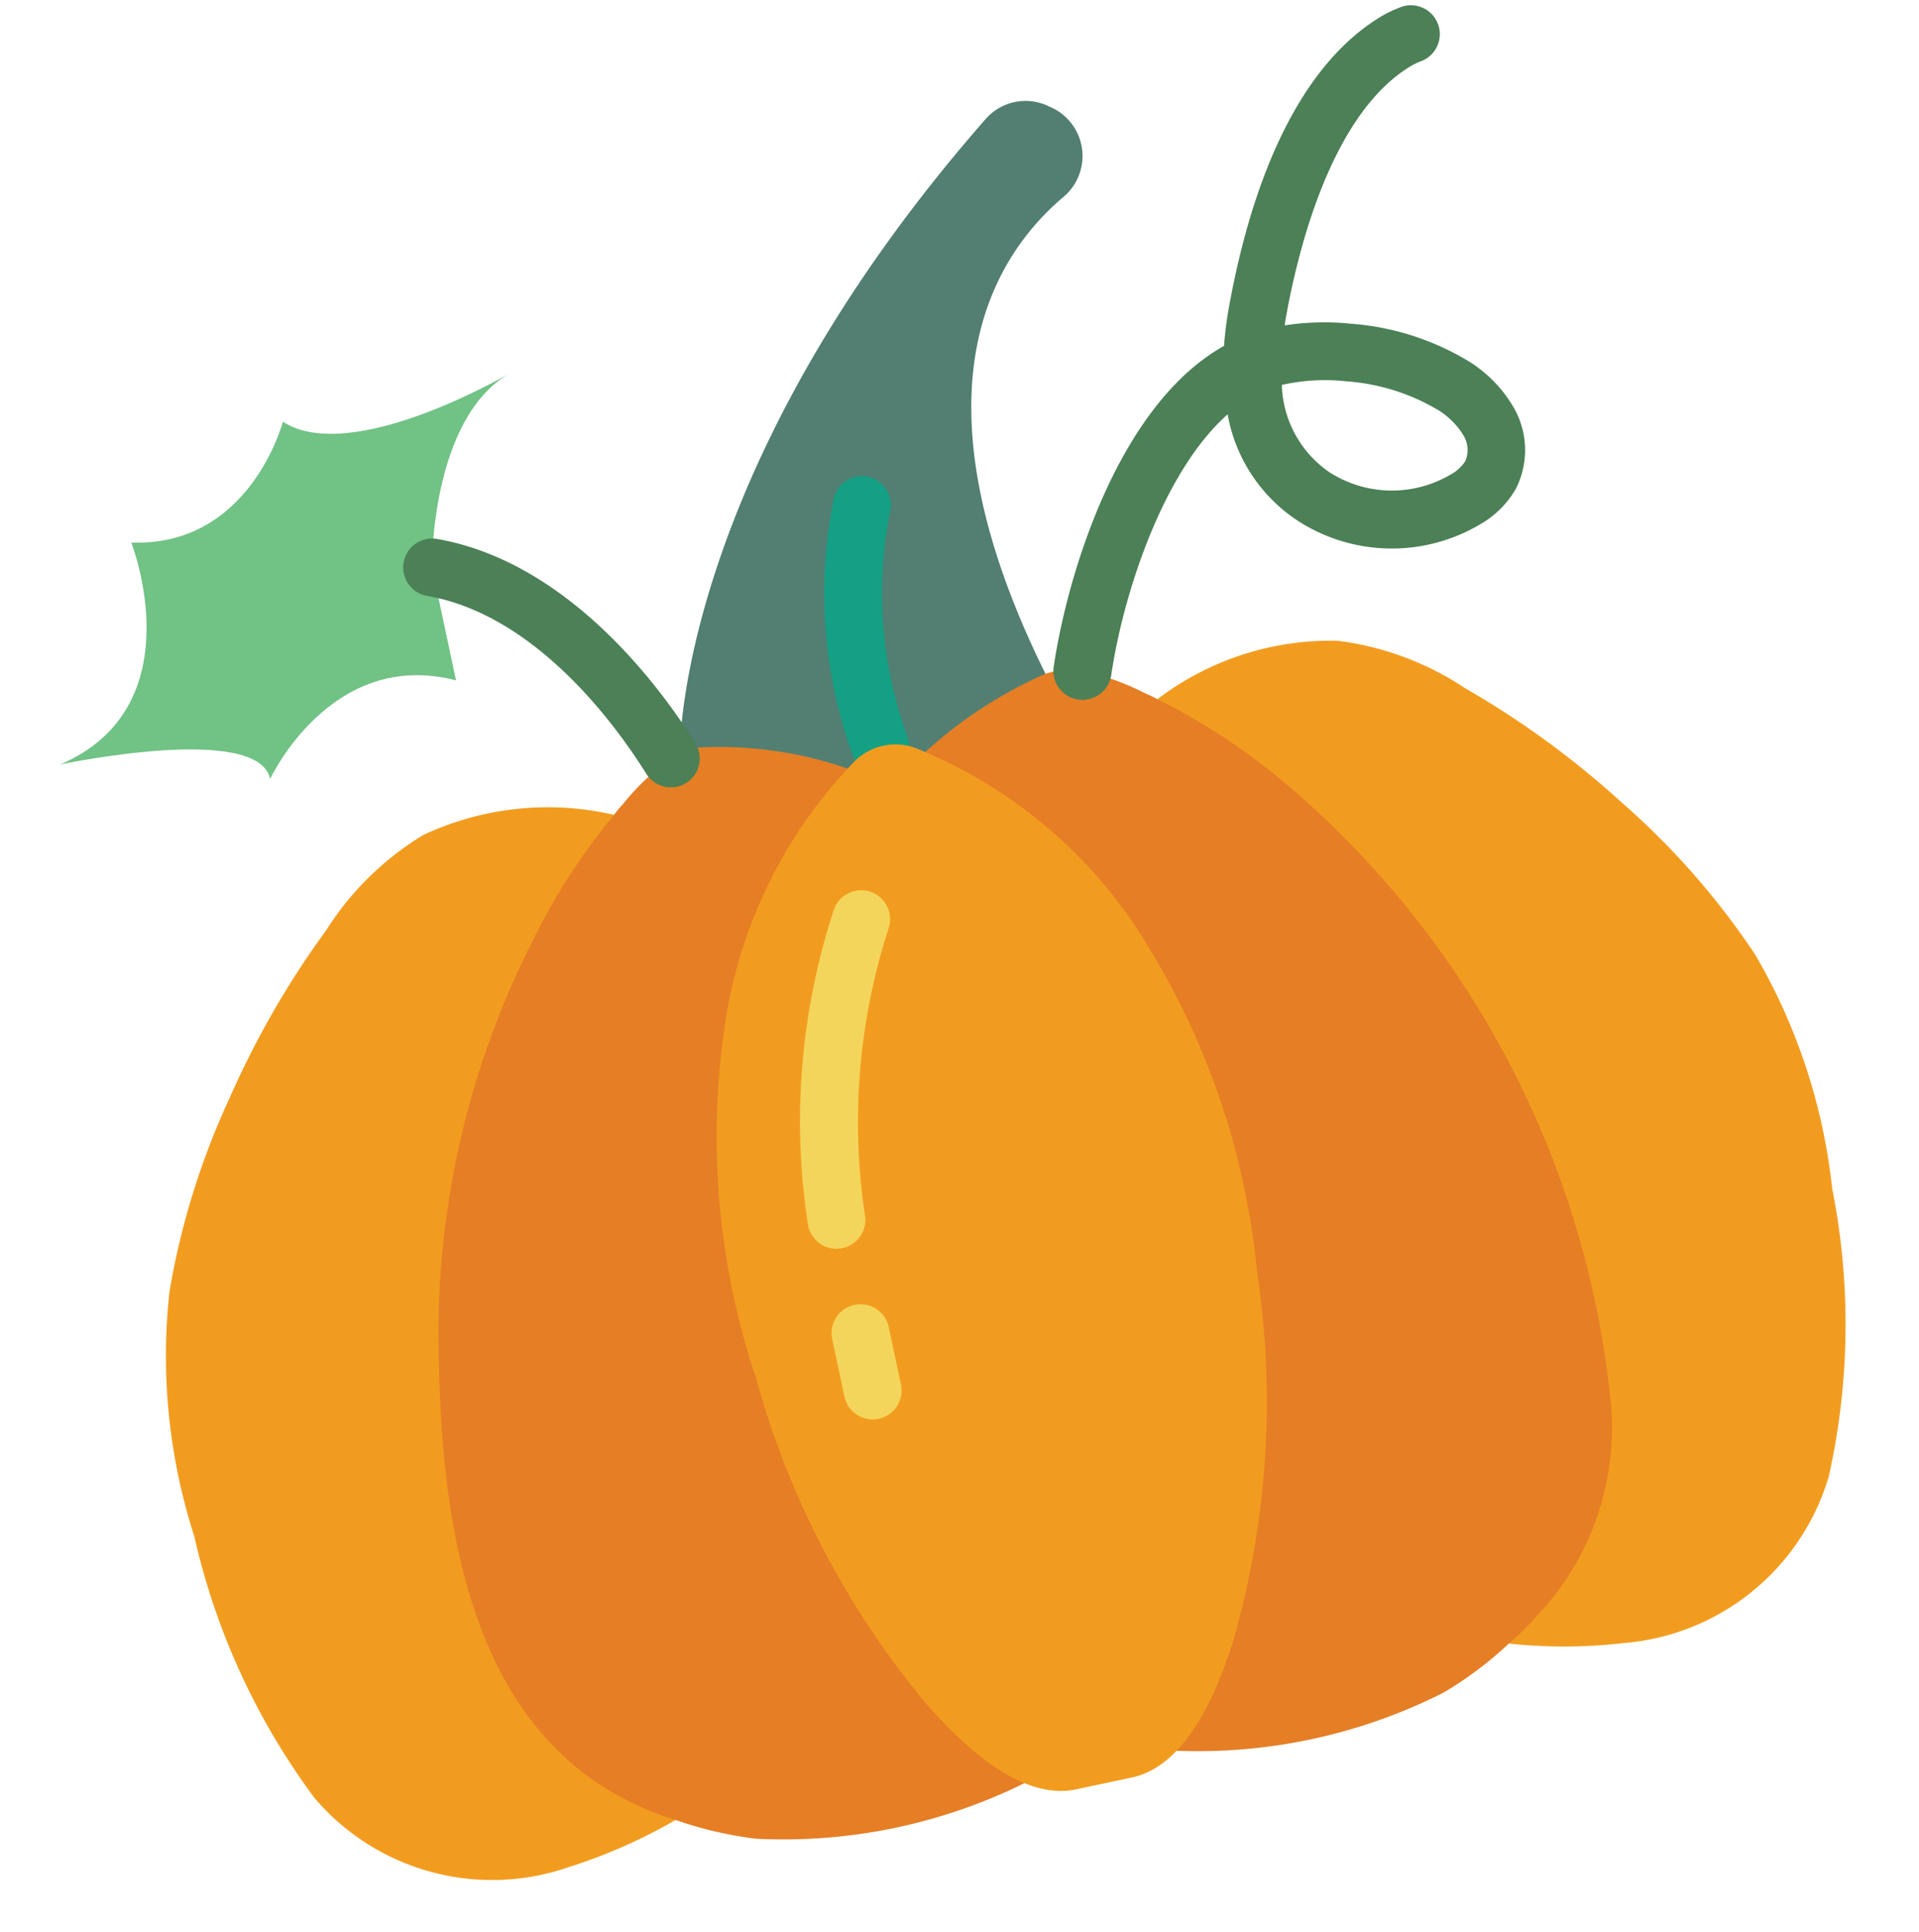
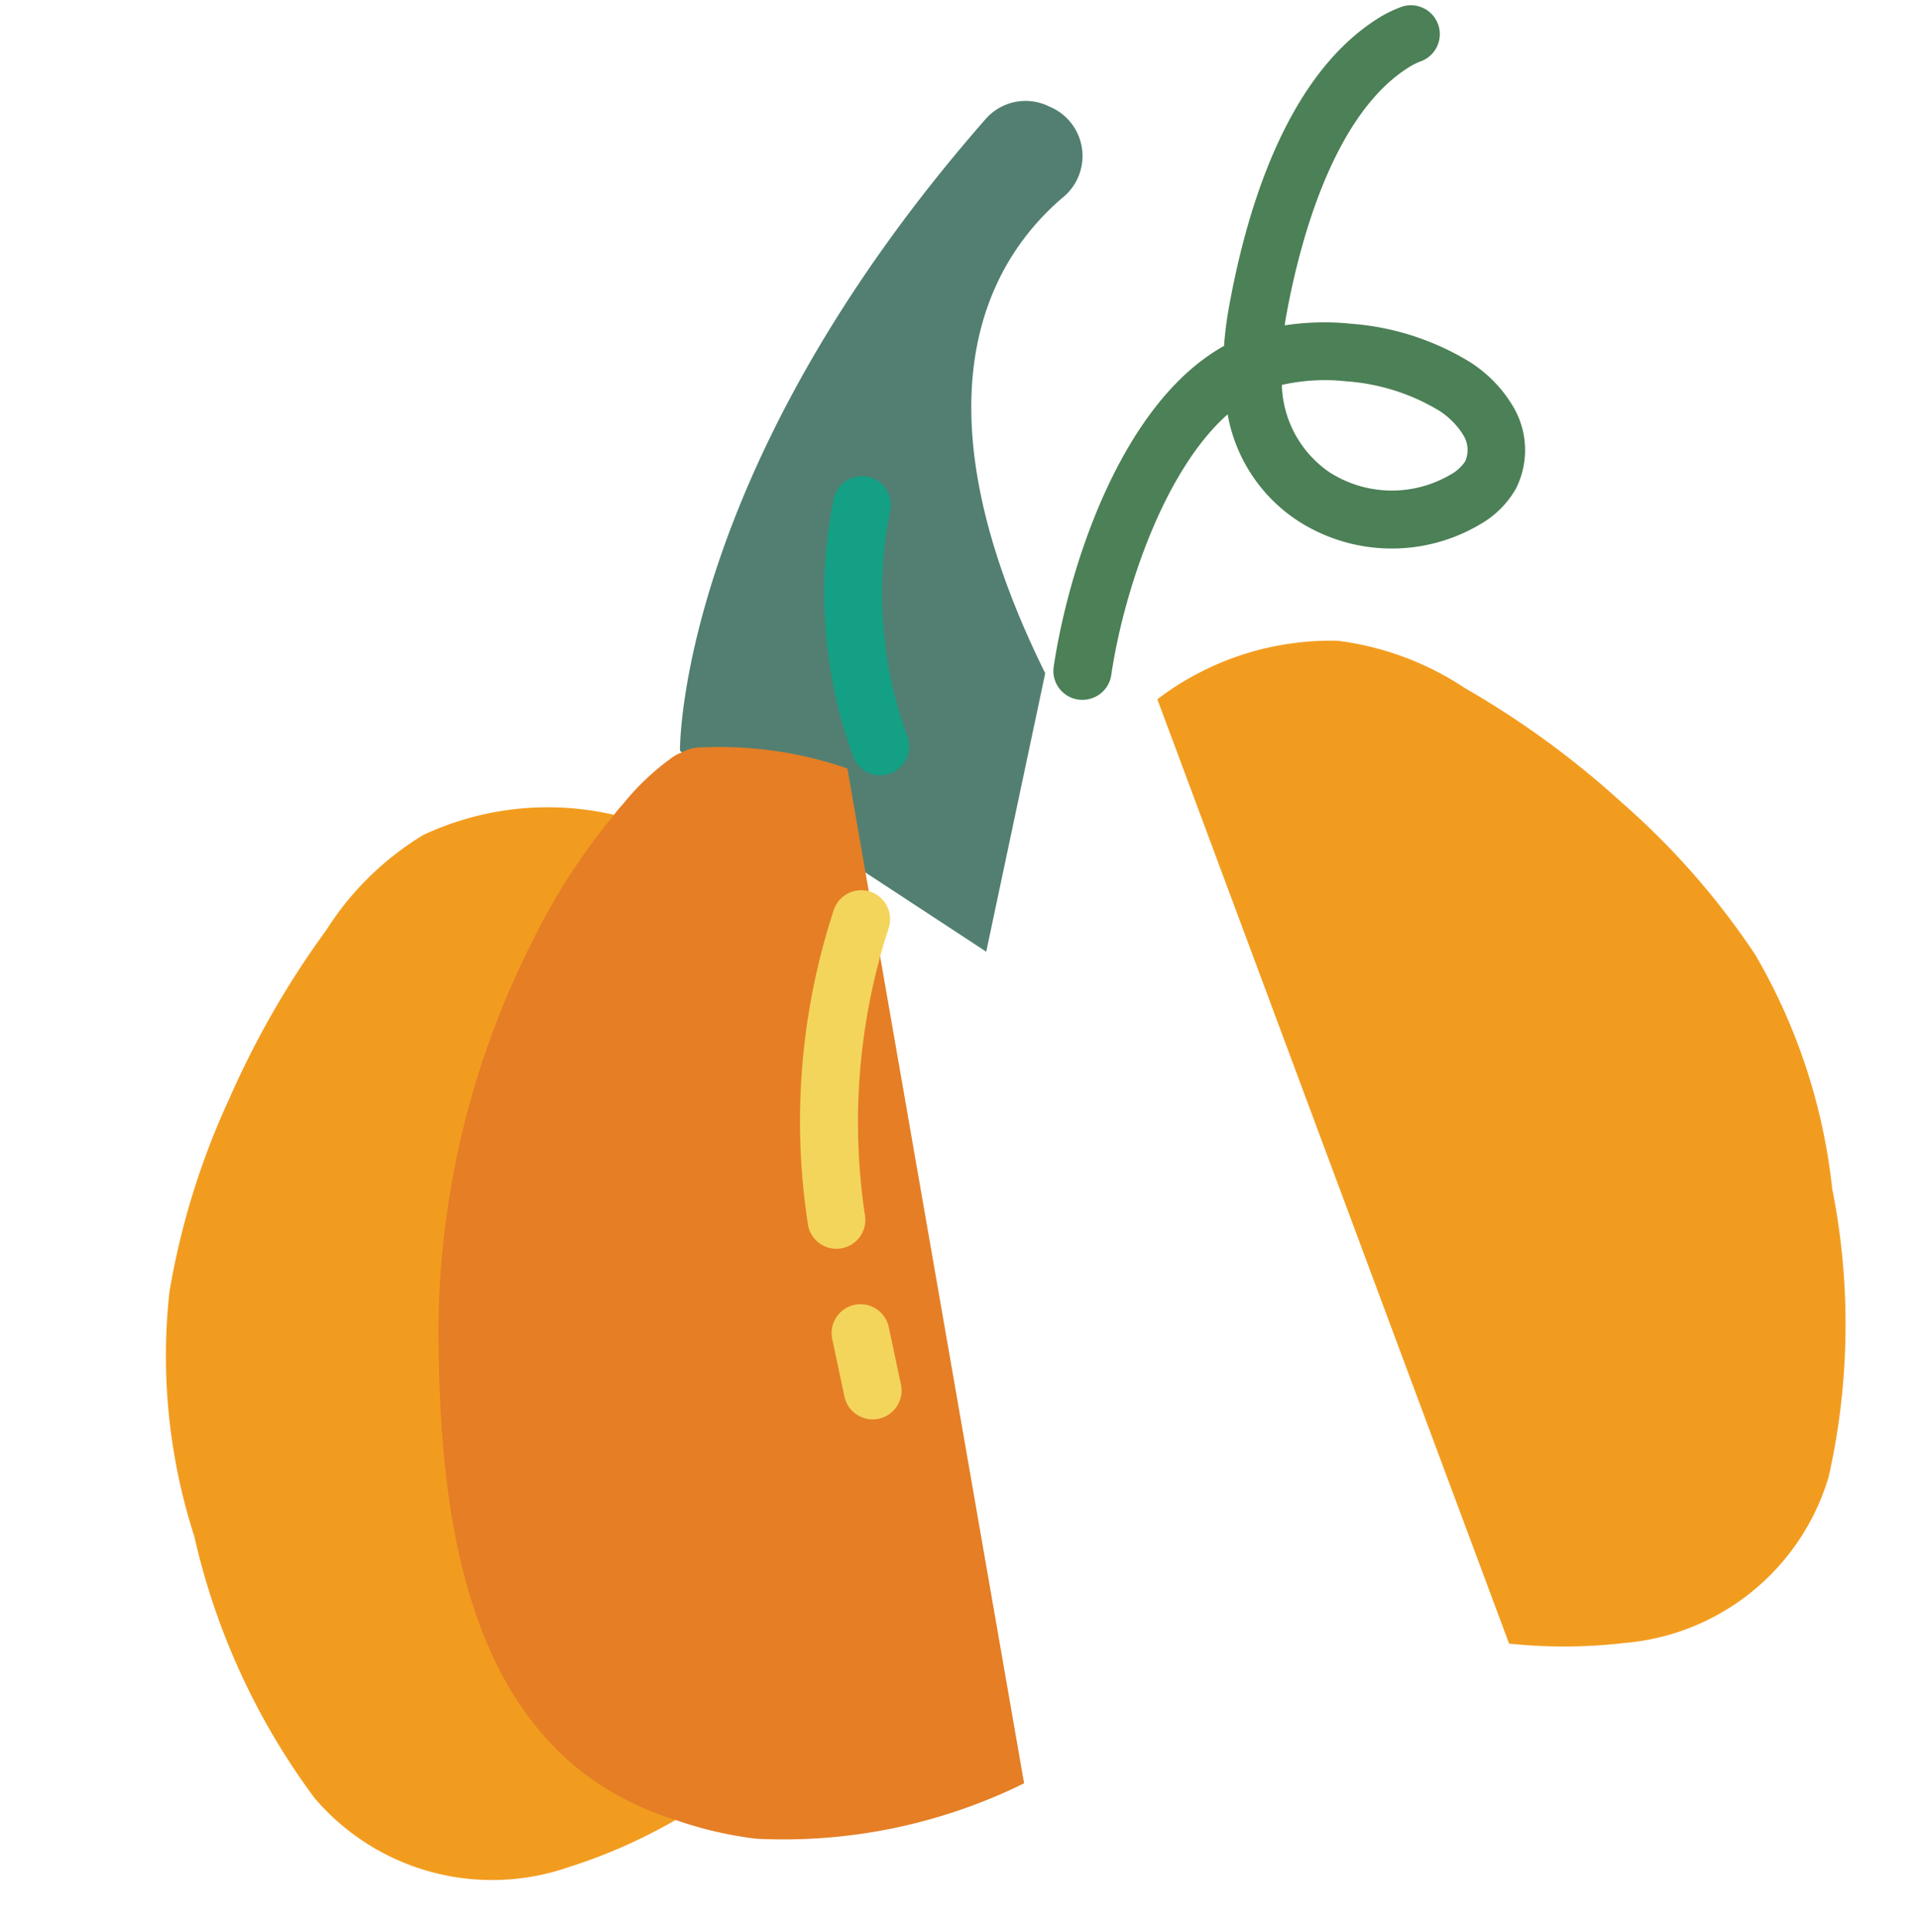
<svg xmlns="http://www.w3.org/2000/svg" width="42.233" height="42.512" viewBox="0 0 42.233 42.512">
  <g id="pumpkin_1_" data-name="pumpkin (1)" transform="translate(-1.556 6.702) rotate(-12)">
    <path id="Path_12220" data-name="Path 12220" d="M12.406,180.855a6.464,6.464,0,0,0-4.2-.439,6.532,6.532,0,0,0-2.519,1.6A19.741,19.741,0,0,0,2.828,185.2a16.772,16.772,0,0,0-2.175,3.886,12.933,12.933,0,0,0-.585,5.38,15.318,15.318,0,0,0,1.393,6.188,5.136,5.136,0,0,0,5.158,2.646,11.752,11.752,0,0,0,2.518-.528Zm0,0" transform="translate(0 -166.736)" fill="#f29c1f" />
    <path id="Path_12221" data-name="Path 12221" d="M339.32,202.757a11.436,11.436,0,0,0,2.487.515,5.136,5.136,0,0,0,5.158-2.646,15.318,15.318,0,0,0,1.393-6.188,12.933,12.933,0,0,0-.585-5.38,16.786,16.786,0,0,0-2.175-3.886,19.761,19.761,0,0,0-2.856-3.186,6.531,6.531,0,0,0-2.519-1.6,6.3,6.3,0,0,0-4.153.433Zm0,0" transform="translate(-311.44 -166.702)" fill="#f29c1f" />
    <path id="Path_12222" data-name="Path 12222" d="M192.621,16.63s1.2-6.022,9.476-12.207a1.168,1.168,0,0,1,1.4.008l.074.055a1.176,1.176,0,0,1-.174,1.981c-1.888,1.021-4.227,3.62-2.558,10.163l-2.544,5.724Zm0,0" transform="translate(-178.504 -3.586)" fill="#527f72" />
    <path id="Path_12223" data-name="Path 12223" d="M89.531,175.016a8.6,8.6,0,0,0-3.193-1.145,1.128,1.128,0,0,0-.318.045.888.888,0,0,0-.242.076,5.447,5.447,0,0,0-1.24.763,2.287,2.287,0,0,0-.242.191,13.991,13.991,0,0,0-2.366,2.385,19.129,19.129,0,0,0-3.752,7.81c-.789,3.74-1.374,8.669,2.092,11.238a6.379,6.379,0,0,0,.757.49,8.434,8.434,0,0,0,1.647.77,11.97,11.97,0,0,0,6.017.032Zm0,0" transform="translate(-71.89 -160.827)" fill="#e57e25" />
-     <path id="Path_12224" data-name="Path 12224" d="M264.648,175.016a9.774,9.774,0,0,1,2.938-1.132c.089-.006.172-.013.254-.013a1.477,1.477,0,0,1,.56.121,5.443,5.443,0,0,1,1.24.763c.083.057.165.121.242.185a14.267,14.267,0,0,1,2.366,2.391,20.53,20.53,0,0,1,4.166,14.927,6.008,6.008,0,0,1-2.506,4.121,6.713,6.713,0,0,1-.776.5,8.22,8.22,0,0,1-1.628.757,11.969,11.969,0,0,1-6.017.032Zm0,0" transform="translate(-245.253 -160.827)" fill="#e57e25" />
    <path id="Path_12225" data-name="Path 12225" d="M242.452,110.995a.636.636,0,0,1-.63-.557,10.469,10.469,0,0,1,.768-5.635.636.636,0,1,1,1.138.568,9.177,9.177,0,0,0-.644,4.91.636.636,0,0,1-.552.71A.622.622,0,0,1,242.452,110.995Zm0,0" transform="translate(-224.004 -96.494)" fill="#14a085" />
-     <path id="Path_12226" data-name="Path 12226" d="M18.6,56.2s.636-3.18,2.544-3.816c0,0-3.816,1.272-5.088,0,0,0-1.272,2.544-3.816,1.908,0,0,.636,3.816-2.544,4.452,0,0,4.452,0,4.452,1.272,0,0,1.908-2.544,4.452-1.272Z" transform="translate(-8.981 -48.243)" fill="#71c285" />
-     <path id="Path_12227" data-name="Path 12227" d="M180.016,208.348h.628c1.268,0,2.261-1.516,2.812-2.48a19.117,19.117,0,0,0,2.2-7.844,16.716,16.716,0,0,0-1.1-8.135,10.545,10.545,0,0,0-3.867-4.7,1.272,1.272,0,0,0-1.339,0,10.547,10.547,0,0,0-3.867,4.7,16.716,16.716,0,0,0-1.1,8.135,19.121,19.121,0,0,0,2.2,7.844c.551.965,1.545,2.48,2.812,2.48Zm0,0" transform="translate(-161.499 -171.136)" fill="#f29c1f" />
    <path id="Path_12228" data-name="Path 12228" d="M201.242,350a.636.636,0,0,1-.636-.636v-1.291a.636.636,0,0,1,1.272,0v1.291A.636.636,0,0,1,201.242,350Zm0,0" transform="translate(-185.903 -321.669)" fill="#f3d55b" />
-     <path id="Path_12229" data-name="Path 12229" d="M201.242,233.717a.636.636,0,0,1-.636-.636,14.907,14.907,0,0,1,2-6.688.636.636,0,0,1,1.091.654,13.848,13.848,0,0,0-1.818,6.034A.636.636,0,0,1,201.242,233.717Zm0,0" transform="translate(-185.903 -209.225)" fill="#f3d55b" />
+     <path id="Path_12229" data-name="Path 12229" d="M201.242,233.717a.636.636,0,0,1-.636-.636,14.907,14.907,0,0,1,2-6.688.636.636,0,0,1,1.091.654,13.848,13.848,0,0,0-1.818,6.034A.636.636,0,0,1,201.242,233.717Z" transform="translate(-185.903 -209.225)" fill="#f3d55b" />
    <g id="Group_4594" data-name="Group 4594" transform="translate(8.992 0.325)">
-       <path id="Path_12230" data-name="Path 12230" d="M127.593,102.344a.636.636,0,0,1-.6-.419c-.419-1.151-1.637-3.927-3.912-4.834a.636.636,0,0,1,.472-1.181c2.752,1.1,4.159,4.269,4.636,5.582a.636.636,0,0,1-.6.854Zm0,0" transform="translate(-122.698 -88.869)" fill="#4c8056" />
      <path id="Path_12231" data-name="Path 12231" d="M307.806,13.8a.636.636,0,0,1-.6-.859c.726-1.949,2.6-5.342,5.134-6.126a8.143,8.143,0,0,1,.327-.916c.86-2.074,2.353-4.712,4.592-5.467a2.808,2.808,0,0,1,.47-.106.636.636,0,0,1,.141,1.264,1.4,1.4,0,0,0-.213.051c-1.868.63-3.193,3.247-3.816,4.751-.037.086-.071.172-.1.259a5.743,5.743,0,0,1,1.444.271A5.842,5.842,0,0,1,317.465,8.2a2.914,2.914,0,0,1,.834,1.283,1.88,1.88,0,0,1-.331,1.744,2.112,2.112,0,0,1-.947.606,3.809,3.809,0,0,1-3.91-.933,3.538,3.538,0,0,1-1.006-2.595c-1.669.945-3.085,3.422-3.7,5.084A.636.636,0,0,1,307.806,13.8Zm5.6-5.88a2.413,2.413,0,0,0,.621,2.093,2.545,2.545,0,0,0,2.579.616.917.917,0,0,0,.4-.228.621.621,0,0,0,.08-.561,1.692,1.692,0,0,0-.491-.719,4.582,4.582,0,0,0-1.788-.985,4.285,4.285,0,0,0-1.393-.216Zm0,0" transform="translate(-293.65 -0.325)" fill="#4c8056" />
    </g>
  </g>
</svg>